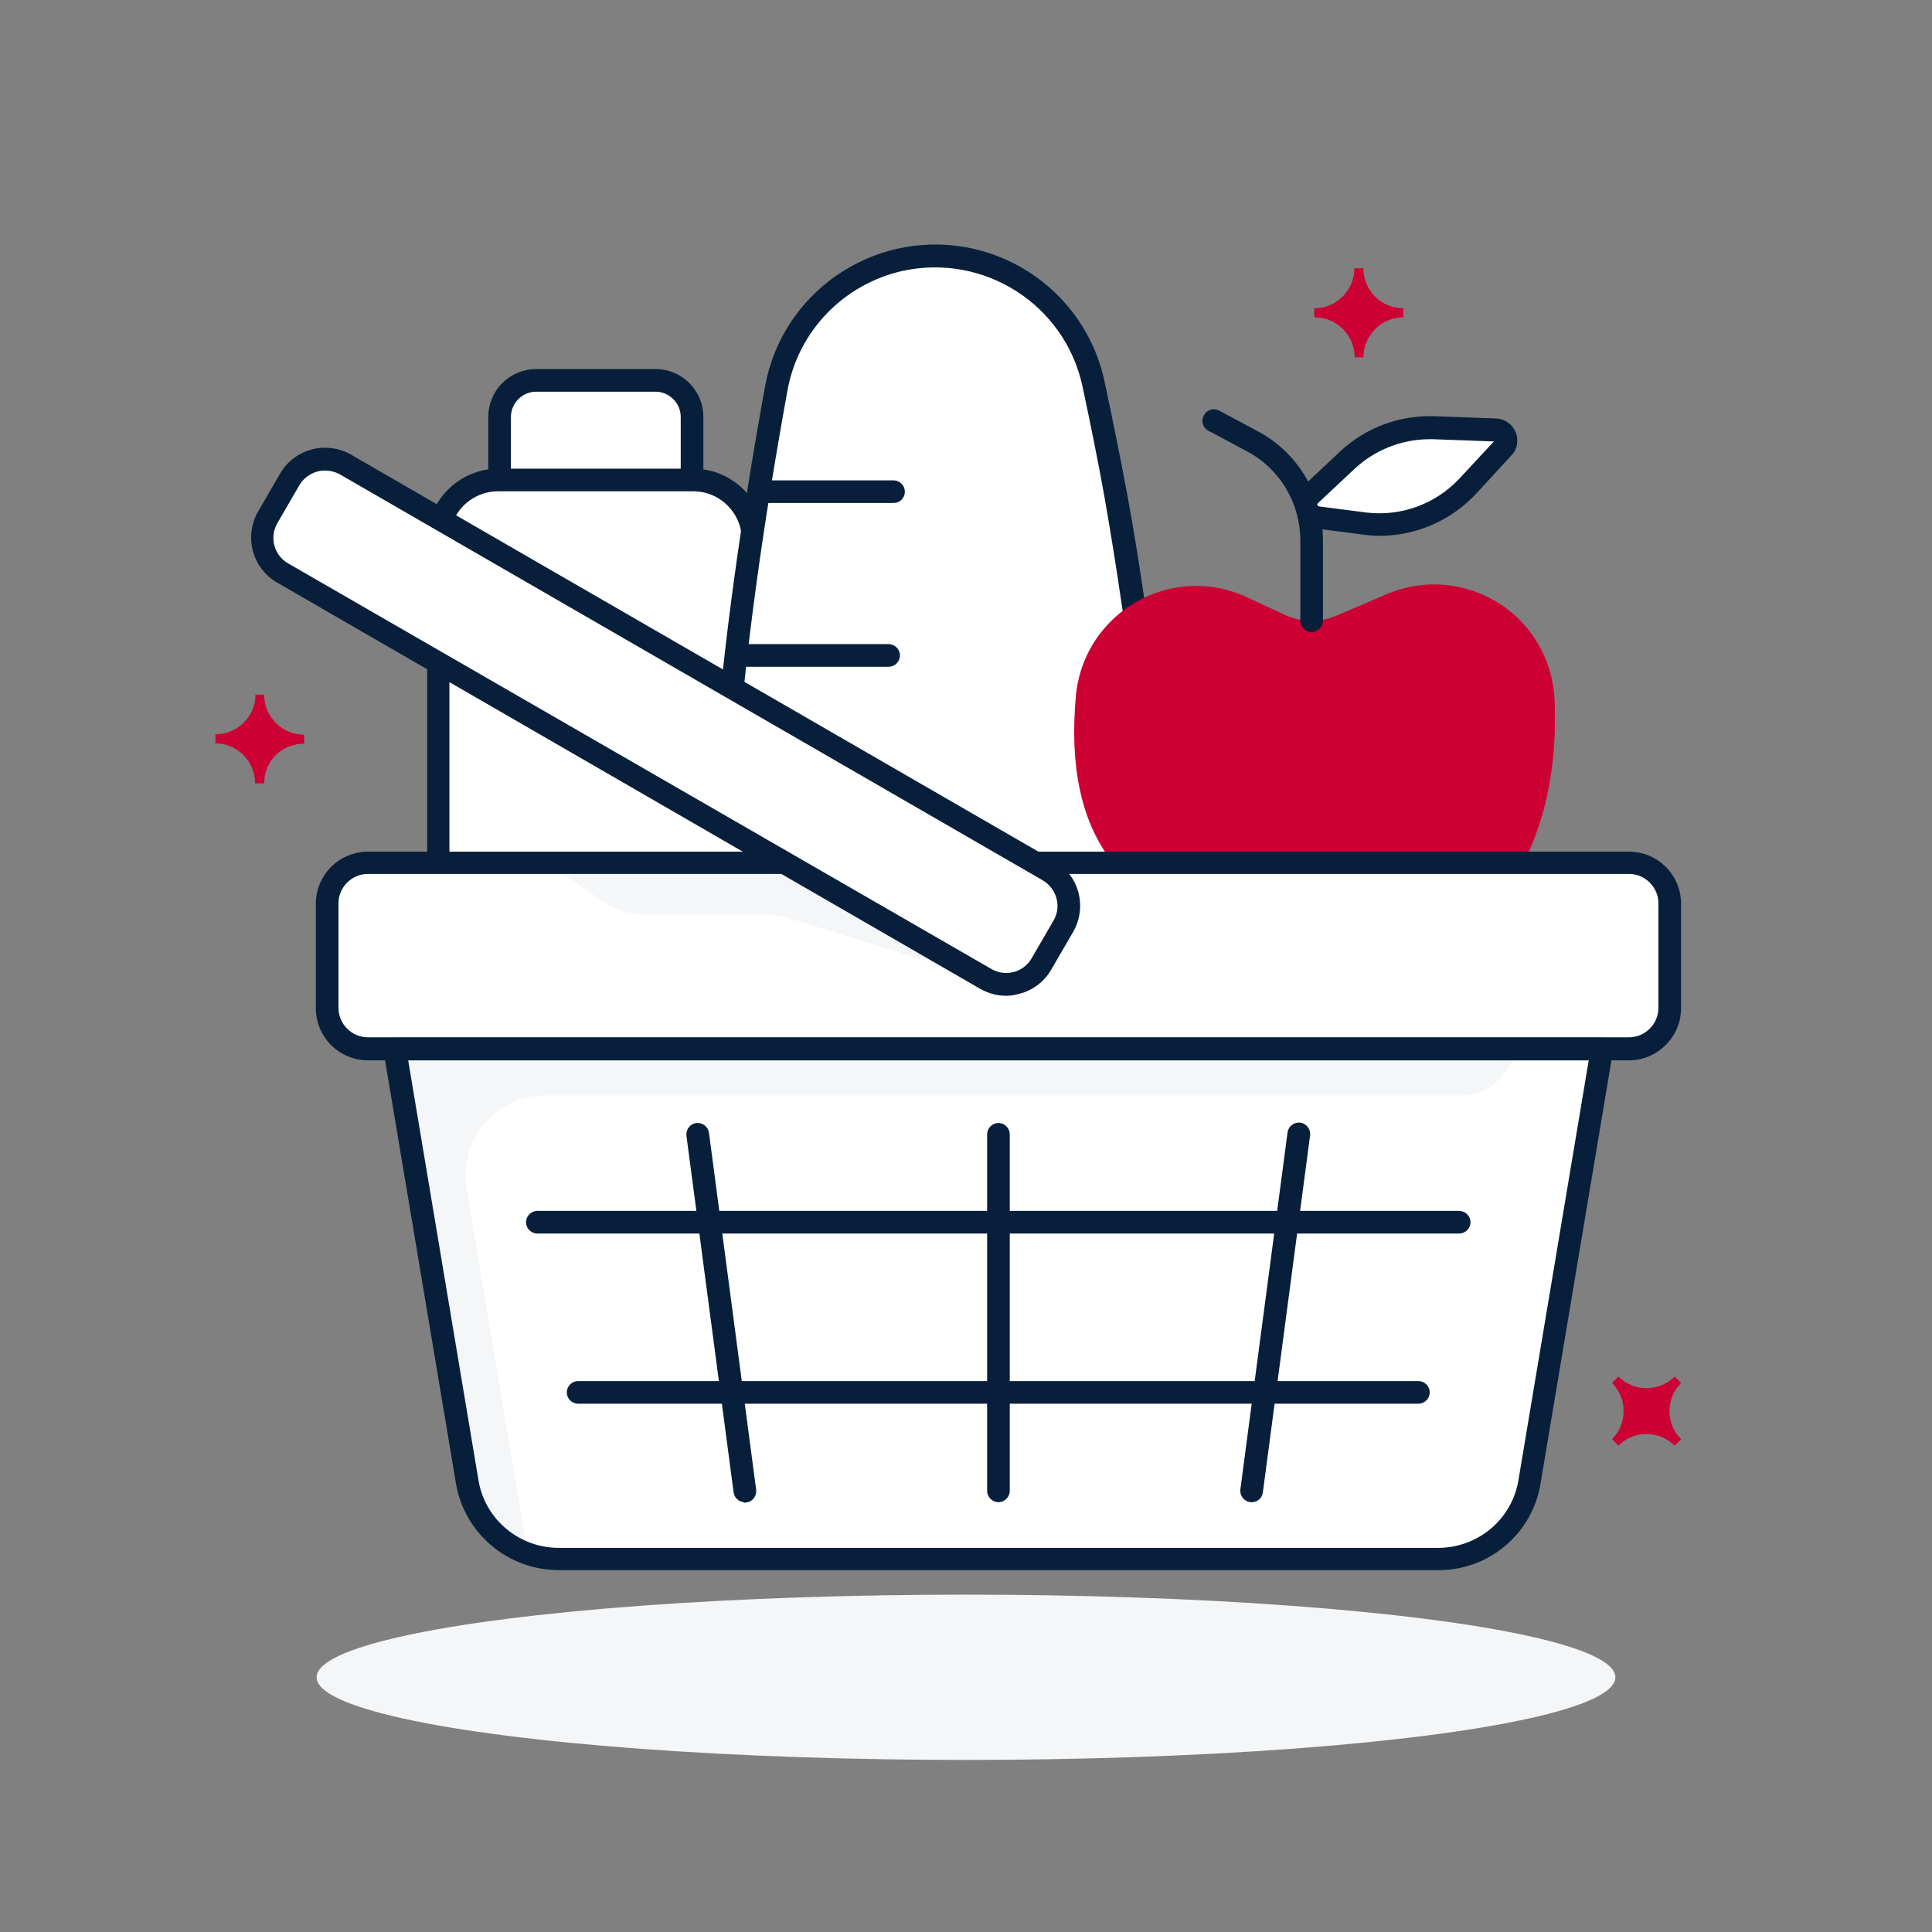
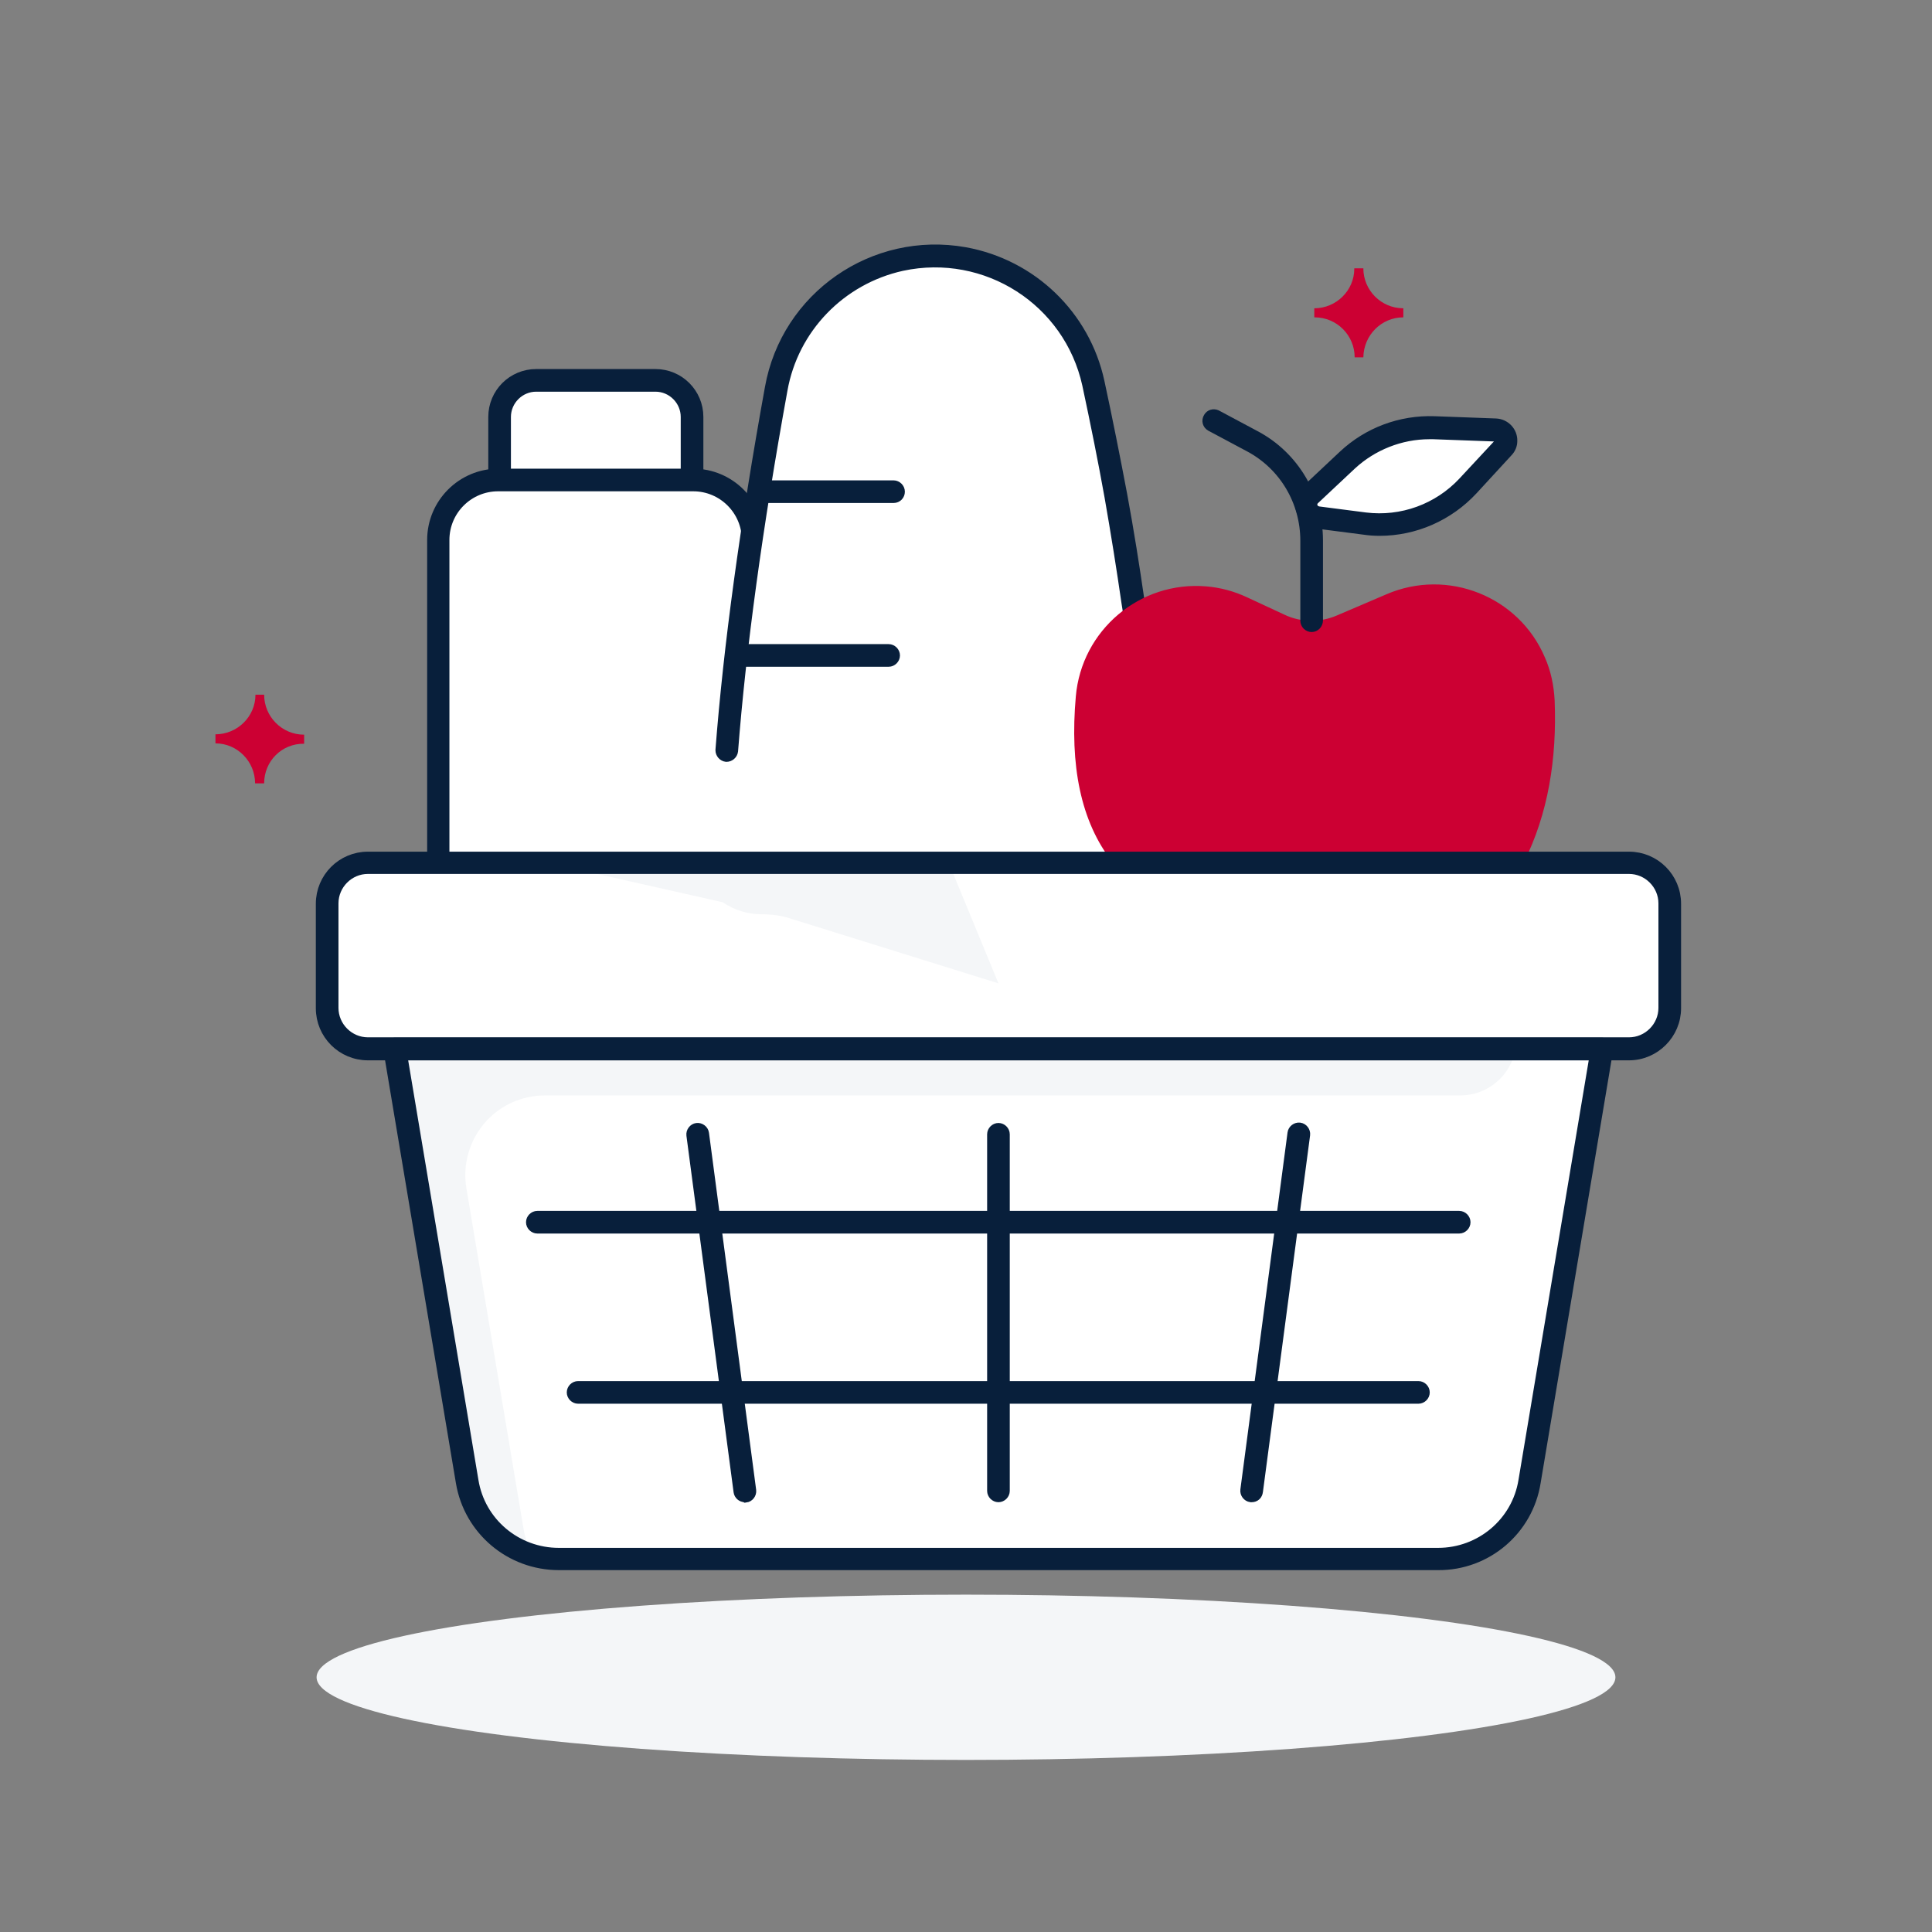
<svg xmlns="http://www.w3.org/2000/svg" version="1.0" id="Layer_1" x="0px" y="0px" viewBox="0 0 512 512" style="enable-background:new 0 0 512 512;" xml:space="preserve">
  <rect x="0" y="0" width="512" height="512" fill="#808080" stroke="none" />
  <style type="text/css">
	.st0{fill:#FFFFFF;}
	.st1{fill:#081F3B;stroke:#081F3B;stroke-width:3;stroke-miterlimit:10;}
	.st2{fill:#F4F6F8;}
	.st3{fill:#CC0033;}
</style>
  <path class="st0" d="M142.1,100.8h31.6c5.4,0,9.7,4.3,9.7,9.7v85.3l0,0h-51l0,0v-85.3C132.4,105.1,136.7,100.8,142.1,100.8  C142.1,100.8,142.1,100.8,142.1,100.8z" />
  <path class="st1" d="M183.4,197.3h-51c-0.8,0-1.5-0.7-1.5-1.5v-85.3c0-6.2,5-11.2,11.2-11.2h31.6c6.2,0,11.2,5,11.2,11.2v85.3  C184.9,196.7,184.2,197.3,183.4,197.3z M133.9,194.3h48v-83.8c0-4.5-3.7-8.2-8.2-8.2h-31.6c-4.5,0-8.2,3.7-8.2,8.2V194.3z" />
  <path class="st0" d="M132.1,127.2h51.6c8.8,0,15.9,7.1,15.9,15.9v139.6l0,0h-83.4l0,0V143.1C116.2,134.4,123.3,127.3,132.1,127.2  C132.1,127.2,132.1,127.2,132.1,127.2z" />
  <path class="st1" d="M199.6,284.2h-83.4c-0.8,0-1.5-0.7-1.5-1.5V143.1c0-9.6,7.8-17.4,17.4-17.4h51.6c9.6,0,17.4,7.8,17.4,17.4  v139.6C201.1,283.6,200.4,284.2,199.6,284.2z M117.7,281.2h80.4V143.1c0-7.9-6.4-14.4-14.4-14.4h-51.7c-7.9,0-14.4,6.4-14.4,14.4  V281.2z" />
  <path class="st0" d="M307.2,203.8l-7-44.3c-1.3-9.2-2.8-18.5-4.5-28.1c-1.8-9.7-3.8-19.6-6-29.7C285.3,82,267.9,68,247.8,68l0,0  c-20.7,0-38.5,14.8-42.2,35.2c-6.6,36.5-11,68.5-13.1,95.9v80.4h114.6V203.8z" />
  <path class="st0" d="M424.6,278h-320l19.2,114.6c2,11.9,12.3,20.5,24.3,20.5h233c12,0,22.3-8.7,24.3-20.5L424.6,278z" />
  <path class="st0" d="M97.5,228.6h334.2c6,0,10.8,4.8,10.8,10.8v27.7c0,6-4.8,10.8-10.8,10.8H97.5c-6,0-10.8-4.8-10.8-10.8v-27.7  C86.7,233.5,91.5,228.6,97.5,228.6z" />
-   <path class="st2" d="M144.9,228.6h106.5l13.2,32l-55.2-17.2c-2.4-0.8-4.9-1.1-7.5-1.1h-31.4c-3.7,0-7.3-1.1-10.4-3.2L144.9,228.6z" />
+   <path class="st2" d="M144.9,228.6h106.5l13.2,32l-55.2-17.2c-2.4-0.8-4.9-1.1-7.5-1.1c-3.7,0-7.3-1.1-10.4-3.2L144.9,228.6z" />
  <path class="st1" d="M307.2,205.3c-0.7,0-1.4-0.5-1.5-1.3l-7-44.3c-1.3-9-2.8-18.4-4.5-28.1c-1.7-9.5-3.7-19.4-5.9-29.7  c-4.9-22.3-26.9-36.4-49.3-31.6c-16.3,3.6-28.9,16.6-31.8,33c-6.6,36.3-11,68.5-13.1,95.7c-0.1,0.8-0.8,1.4-1.6,1.4  c-0.8-0.1-1.4-0.8-1.4-1.6c2.1-27.3,6.5-59.6,13.1-96c4.3-24.1,27.4-40.1,51.5-35.8c17.7,3.2,31.7,16.7,35.5,34.2  c2.2,10.2,4.2,20.3,6,29.8c1.8,9.7,3.3,19.2,4.6,28.2l7,44.3c0.1,0.8-0.4,1.6-1.2,1.7c0,0,0,0,0,0L307.2,205.3z" />
  <path class="st3" d="M294.9,228.6c-8.6-10.9-11.4-25.9-9.8-44c1.5-17.6,17-30.7,34.6-29.2c3.7,0.3,7.4,1.3,10.8,2.9l9.9,4.6  c4.4,2.1,9.5,2.1,13.9,0.2l13.1-5.6c16.2-7,35.1,0.5,42,16.7c1.6,3.6,2.4,7.5,2.6,11.5c0.6,15.4-1.7,29.9-8.2,42.9" />
  <path class="st2" d="M138.7,404.9l-15.1-90c-1.9-11.5,5.8-22.4,17.3-24.3c1.1-0.2,2.3-0.3,3.5-0.3H387c7.2,0,13.4-5.2,14.6-12.3  h-297l19.2,114.6c1.6,9.3,8.3,16.9,17.3,19.5C139.9,409.8,139.1,407.4,138.7,404.9z" />
  <path class="st1" d="M347.6,166c-0.8,0-1.5-0.7-1.5-1.5v-21.2c0-10.5-5.7-20.1-14.9-25l-10.3-5.5c-0.7-0.4-1-1.3-0.5-2.1  c0.4-0.7,1.2-0.9,1.9-0.6l10.3,5.5c10.2,5.4,16.5,16.1,16.5,27.6v21.2C349.1,165.3,348.4,166,347.6,166z" />
  <path class="st0" d="M396.2,114l-16.3-0.6c-8.5-0.3-16.7,2.8-22.9,8.6l-9.8,9.2c-1.4,1.3-1.5,3.5-0.1,4.9c0.6,0.6,1.3,1,2.1,1.1  l12.4,1.6c10.2,1.3,20.4-2.4,27.4-10l9.3-10c1.1-1.2,0.9-3-0.2-4.1C397.5,114.3,396.9,114,396.2,114z" />
  <path class="st1" d="M365.6,140.5c-1.4,0-2.8-0.1-4.1-0.3l-12.4-1.6c-2.7-0.4-4.7-2.9-4.3-5.6c0.1-1.1,0.7-2.2,1.5-3l9.8-9.2  c6.5-6.1,15.1-9.3,24-9l16.3,0.6c2.4,0.1,4.3,2.1,4.2,4.5c0,1-0.4,2-1.2,2.8l-9.2,10C383.8,136.6,374.9,140.5,365.6,140.5z   M378.8,114.9c-7.7,0-15.2,3-20.8,8.2l-9.8,9.2c-0.8,0.8-0.8,2,0,2.8c0.3,0.3,0.7,0.5,1.2,0.6l12.4,1.6c9.7,1.2,19.4-2.3,26.1-9.5  l9.3-10c0.5-0.6,0.5-1.4-0.1-1.9c-0.3-0.2-0.6-0.4-0.9-0.4l0,0l-16.3-0.6L378.8,114.9z" />
  <path class="st1" d="M381.1,414.6h-233c-12.8,0-23.7-9.2-25.8-21.8l-19.2-114.6c-0.1-0.4,0-0.9,0.3-1.2c0.3-0.3,0.7-0.5,1.2-0.5h320  c0.4,0,0.9,0.2,1.1,0.5c0.3,0.3,0.4,0.8,0.3,1.2l-19.2,114.6C404.8,405.4,393.9,414.7,381.1,414.6z M106.4,279.5l18.9,112.9  c1.8,11.2,11.5,19.3,22.8,19.3h233c11.3,0,21-8.1,22.8-19.3l18.9-112.9H106.4z" />
  <path class="st1" d="M236.8,131.8h-35.3c-0.8,0-1.5-0.7-1.5-1.5s0.7-1.5,1.5-1.5h35.3c0.8,0,1.5,0.7,1.5,1.5  S237.7,131.8,236.8,131.8z" />
  <path class="st1" d="M235.5,175.2h-39.9c-0.8,0-1.5-0.7-1.5-1.5s0.7-1.5,1.5-1.5h39.9c0.8,0,1.5,0.7,1.5,1.5  S236.3,175.2,235.5,175.2L235.5,175.2z" />
  <path class="st1" d="M386.7,325.4H142.4c-0.8,0-1.5-0.7-1.5-1.5s0.7-1.5,1.5-1.5h244.3c0.8,0,1.5,0.7,1.5,1.5  S387.5,325.4,386.7,325.4z" />
  <path class="st1" d="M375.9,370.5H153.2c-0.8,0-1.5-0.7-1.5-1.5s0.7-1.5,1.5-1.5h222.7c0.8,0,1.5,0.7,1.5,1.5  S376.7,370.5,375.9,370.5z" />
  <path class="st1" d="M264.6,396.6c-0.8,0-1.5-0.7-1.5-1.5v-94.5c0-0.8,0.7-1.5,1.5-1.5s1.5,0.7,1.5,1.5v94.5  C266.1,395.9,265.4,396.6,264.6,396.6z" />
  <path class="st1" d="M197.4,396.6c-0.8,0-1.4-0.6-1.5-1.3l-12.5-94.5c-0.1-0.8,0.5-1.6,1.3-1.7c0.8-0.1,1.6,0.5,1.7,1.3l12.5,94.6  c0.1,0.8-0.5,1.6-1.3,1.7L197.4,396.6z" />
  <path class="st1" d="M331.7,396.6h-0.2c-0.8-0.1-1.4-0.9-1.3-1.7l12.5-94.6c0.1-0.8,0.9-1.4,1.7-1.3c0.8,0.1,1.4,0.9,1.3,1.7  l-12.5,94.5C333.1,396.1,332.5,396.6,331.7,396.6z" />
  <path class="st1" d="M431.7,279.5H97.5c-6.8,0-12.3-5.5-12.3-12.3v-27.7c0-6.8,5.5-12.3,12.3-12.3h334.2c6.8,0,12.3,5.5,12.3,12.3  v27.7C444,273.9,438.5,279.5,431.7,279.5z M97.5,230.1c-5.1,0-9.3,4.2-9.3,9.3v27.7c0,5.1,4.2,9.3,9.3,9.3h334.2  c5.1,0,9.3-4.2,9.3-9.3v-27.7c0-5.1-4.2-9.3-9.3-9.3L97.5,230.1z" />
-   <path class="st0" d="M71,137.1l5.8-10c3-5.2,9.6-6.9,14.8-4l186.3,107.6c5.2,3,6.9,9.6,4,14.8l-5.8,10c-3,5.2-9.6,6.9-14.8,4  L74.9,151.8C69.7,148.8,68,142.2,71,137.1z" />
-   <path class="st1" d="M266.7,262.4c-2.2,0-4.3-0.6-6.1-1.6L74.2,153.1c-5.9-3.4-7.9-10.9-4.5-16.8c0,0,0,0,0,0l5.8-10  c3.4-5.9,10.9-7.9,16.8-4.5c0,0,0,0,0,0l186.3,107.6c5.9,3.4,7.9,10.9,4.5,16.8c0,0,0,0,0,0l-5.8,10c-1.6,2.8-4.3,4.9-7.5,5.7  C268.8,262.2,267.7,262.4,266.7,262.4z M86.1,123.2c-3.3,0-6.4,1.8-8.1,4.7l0,0l-5.8,10c-2.6,4.5-1,10.2,3.4,12.7L262,258.1  c4.5,2.6,10.2,1,12.7-3.4l5.8-10c2.6-4.4,1-10.1-3.4-12.7L90.8,124.4C89.3,123.6,87.7,123.2,86.1,123.2z M76.7,127.1L76.7,127.1z" />
  <ellipse class="st2" cx="256" cy="444.5" rx="172.1" ry="21.9" />
  <path class="st3" d="M361.3,94.7H359c0-5.8-4.7-10.6-10.6-10.6c0,0,0,0-0.1,0v-2.4c5.8,0,10.6-4.7,10.6-10.5c0,0,0,0,0-0.1h2.4  c0,5.8,4.7,10.6,10.6,10.6c0,0,0,0,0,0v2.4C366.1,84.1,361.4,88.8,361.3,94.7C361.3,94.6,361.3,94.6,361.3,94.7z" />
  <path class="st3" d="M70,207.6h-2.4c0-5.8-4.7-10.6-10.5-10.6c0,0,0,0,0,0v-2.4c5.8,0,10.6-4.7,10.6-10.5c0,0,0,0,0,0H70  c0,5.8,4.7,10.6,10.6,10.6c0,0,0,0,0,0v2.4C74.7,197,70,201.7,70,207.6C70,207.6,70,207.6,70,207.6z" />
-   <path class="st3" d="M428.9,383.1l-1.7-1.7c4.1-4.1,4.1-10.8,0-14.9c0,0,0,0,0,0l1.7-1.7c4.1,4.1,10.8,4.1,14.9,0c0,0,0,0,0,0  l1.7,1.7c-4.1,4.1-4.1,10.8,0,14.9c0,0,0,0,0,0l-1.7,1.7C439.7,379,433,379,428.9,383.1z" />
</svg>